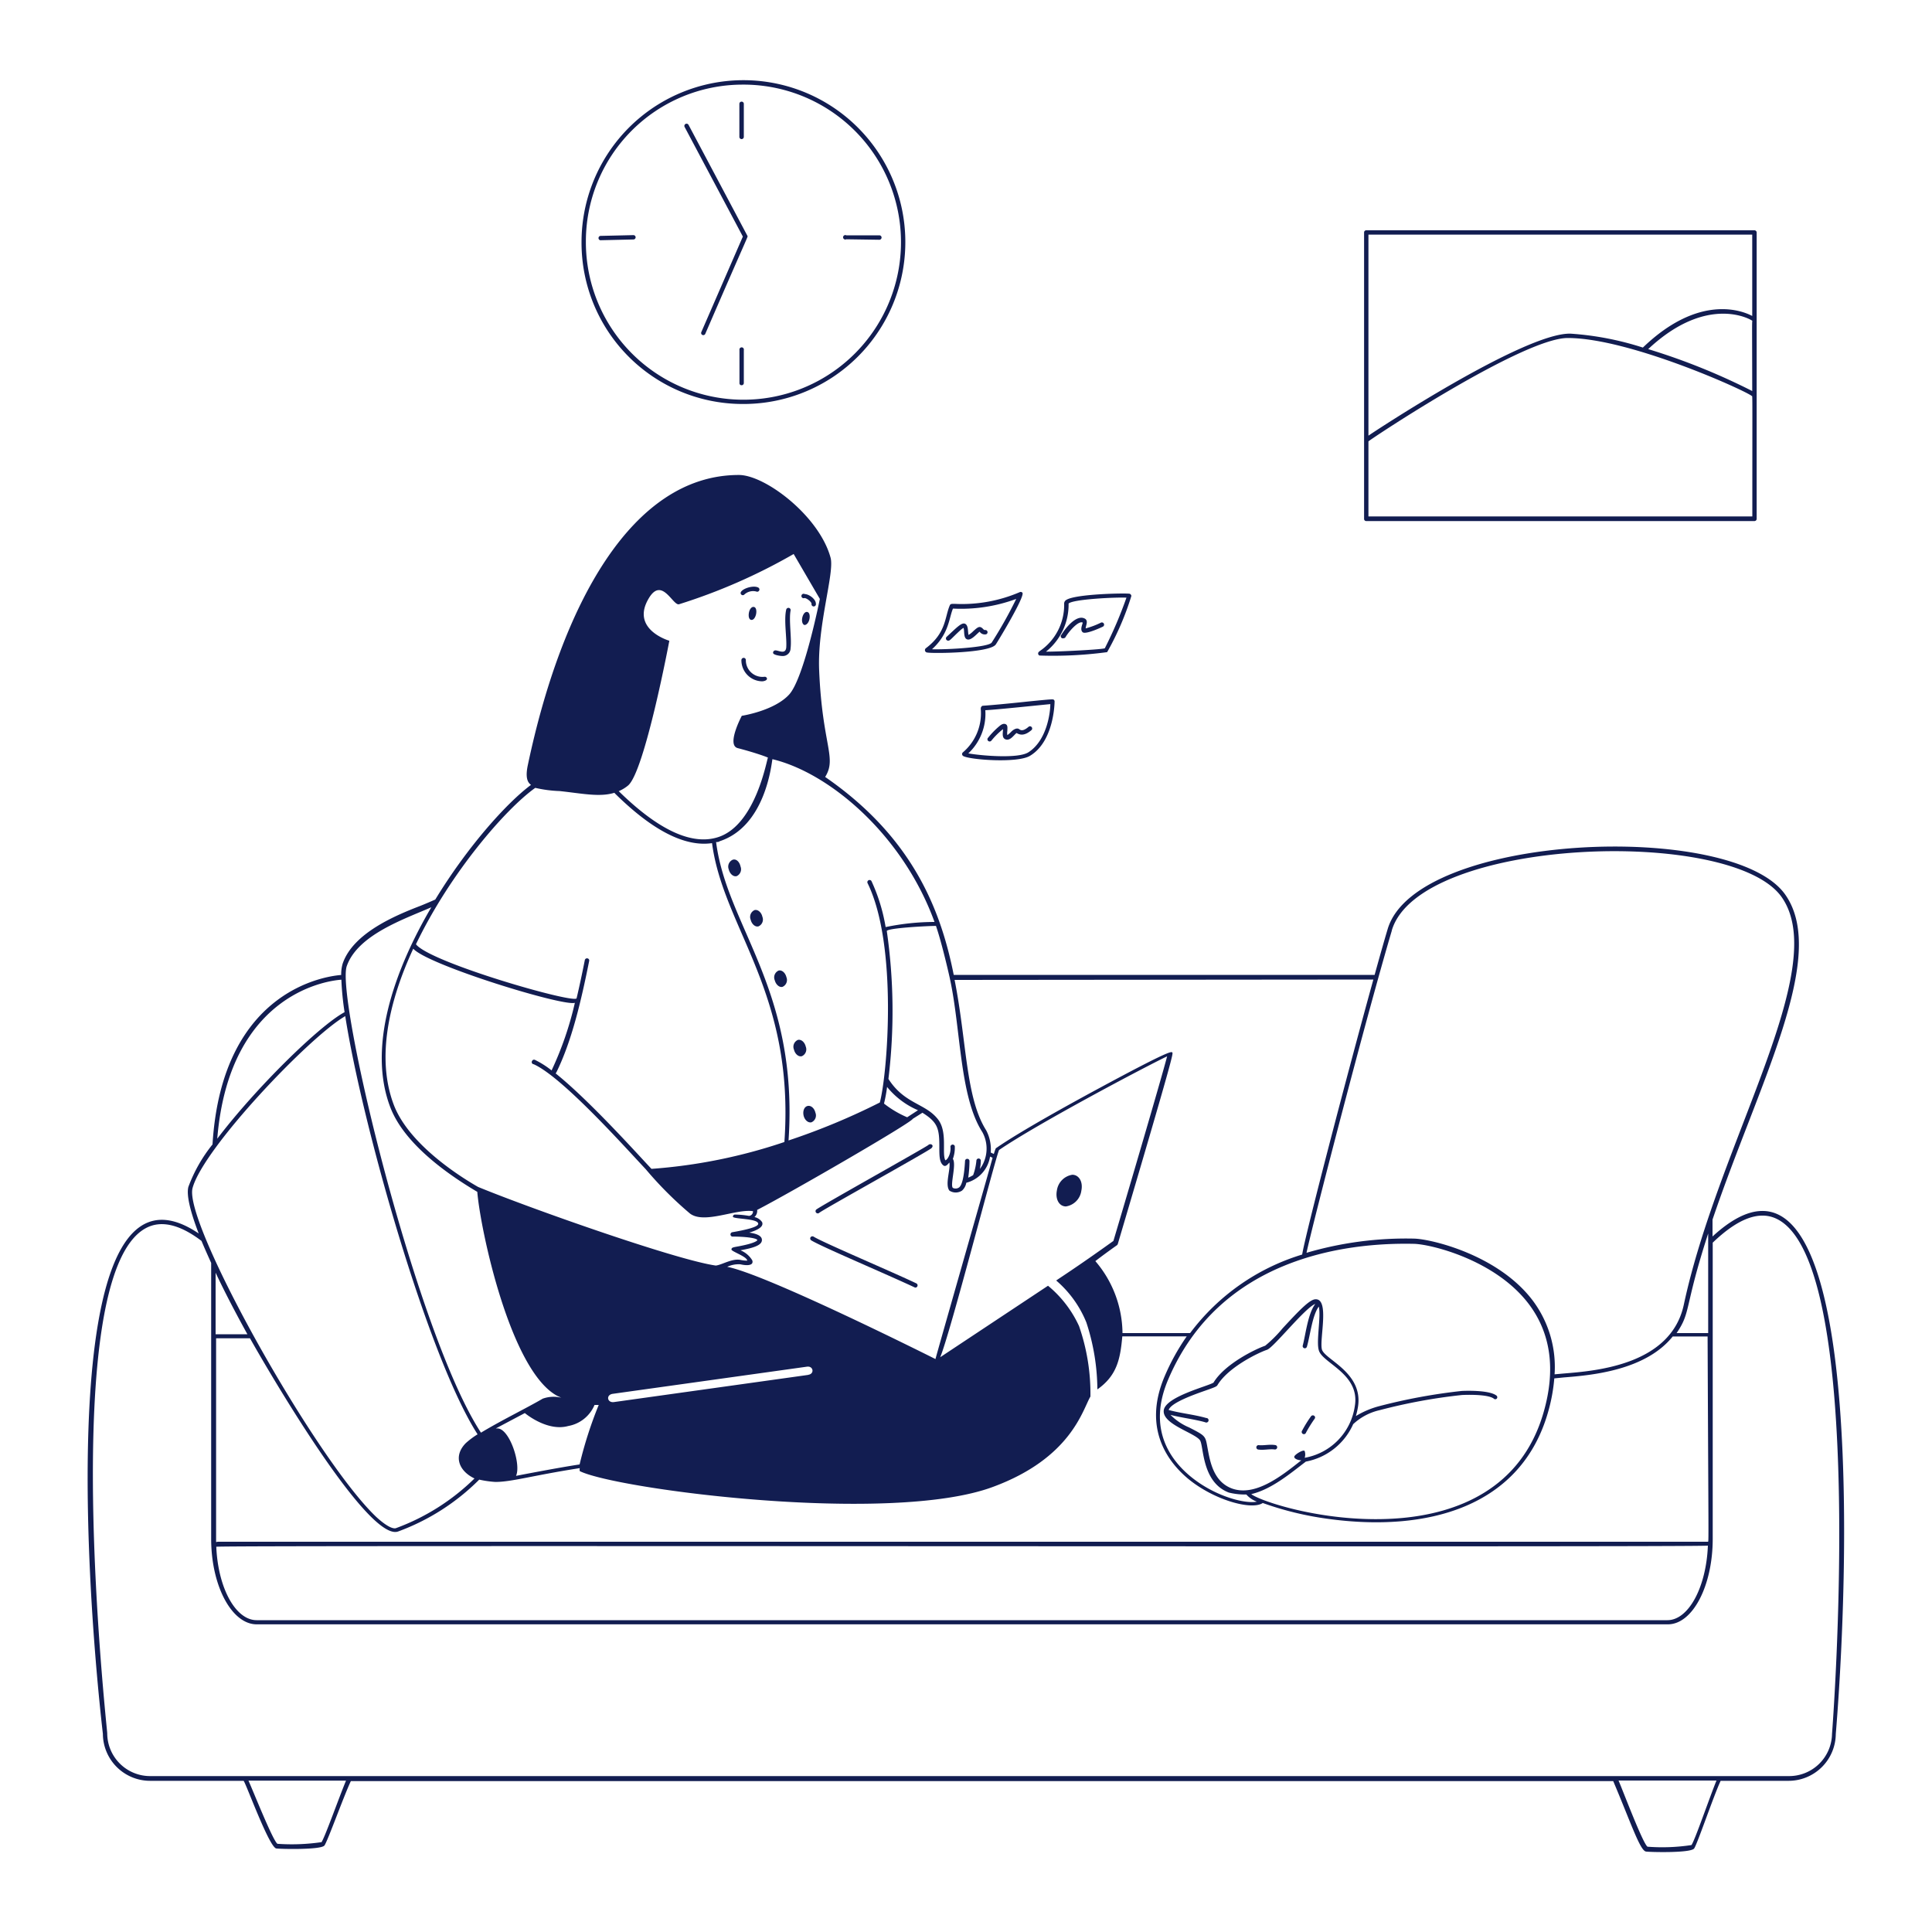
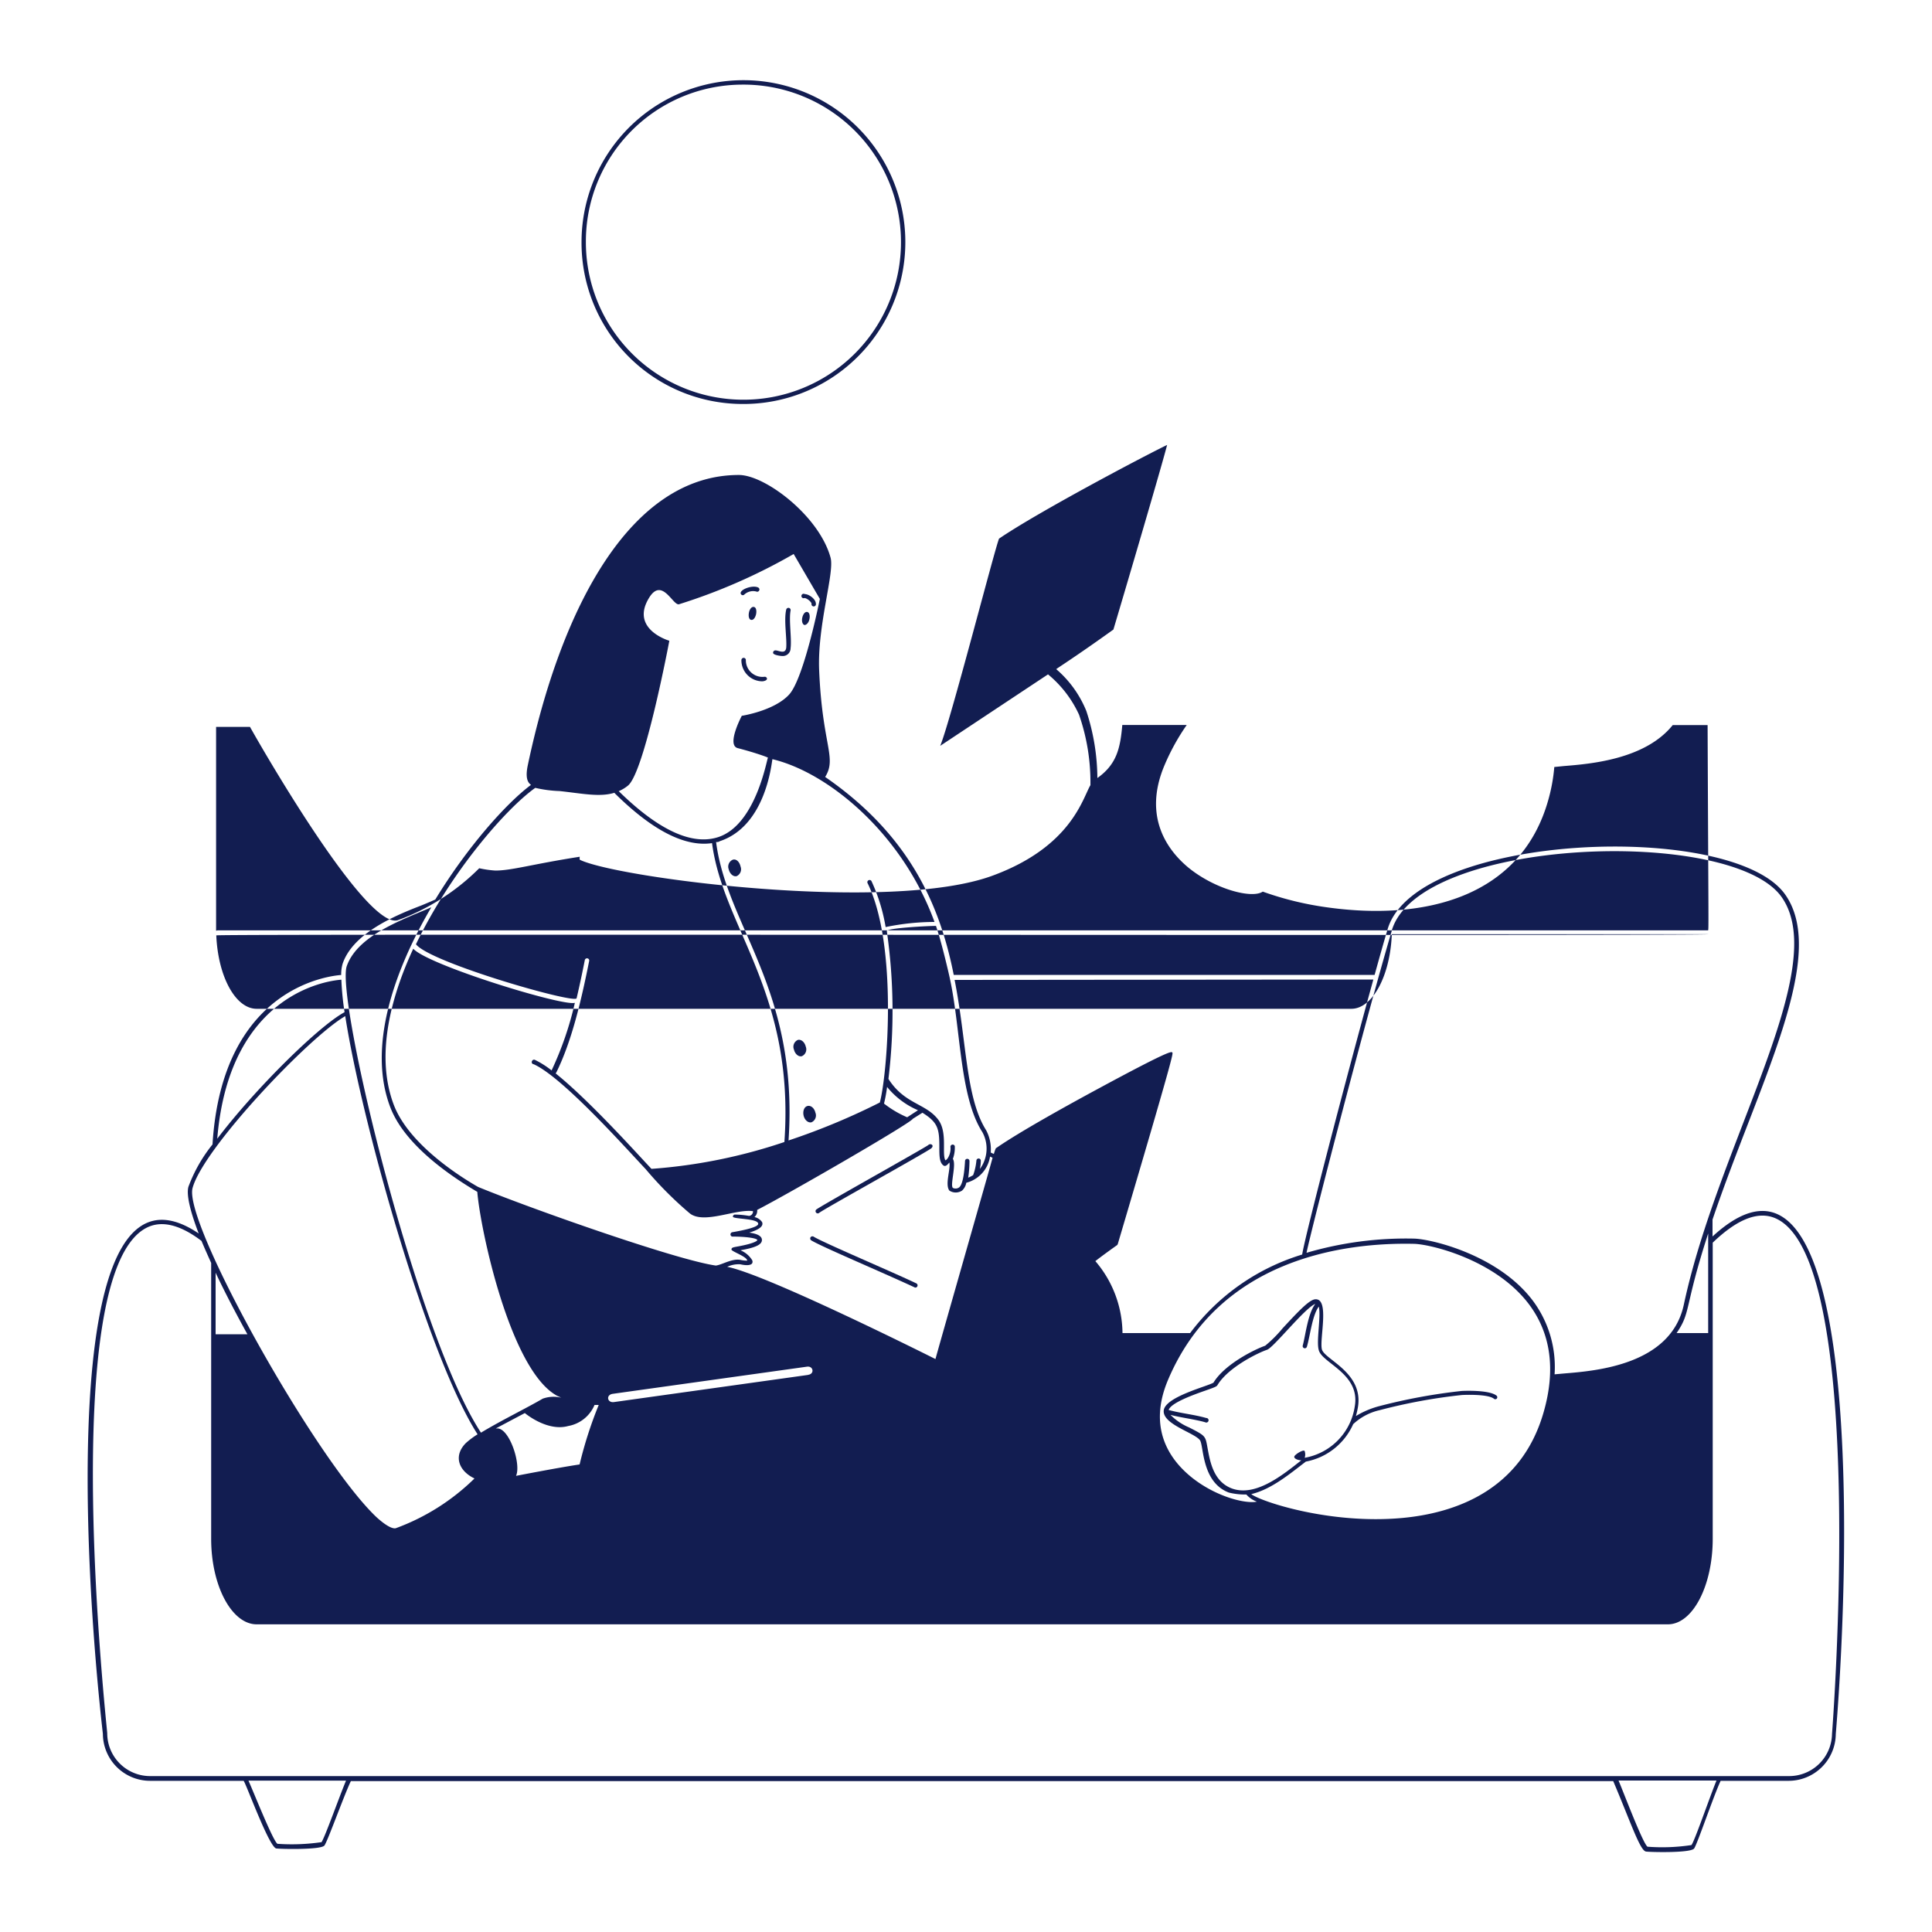
<svg xmlns="http://www.w3.org/2000/svg" viewBox="0 0 200 200" height="400" width="400">
  <g fill="#121d51">
    <path d="M110.34 124.89a1.9 1.9 0 0 0 1.6-1.63c.19-.9-.23-1.64-.93-1.65a1.91 1.91 0 0 0-1.6 1.62c-.18.91.23 1.65.93 1.66zM75.85 89a.78.78 0 0 0-.41 1c.11.46.47.78.81.7a.78.78 0 0 0 .41-1c-.11-.51-.47-.82-.81-.7zm2.27 5.21a.77.77 0 0 0-.41 1c.11.46.47.77.8.69a.77.77 0 0 0 .41-1c-.1-.46-.47-.77-.8-.69zm2.88 7.95a.77.77 0 0 0 .41-1c-.11-.46-.47-.77-.8-.69a.77.77 0 0 0-.41 1c.12.46.48.77.8.69zm2 7.18a.77.77 0 0 0 .41-1c-.11-.46-.47-.77-.81-.69a.77.77 0 0 0-.41 1c.11.46.47.77.81.69zm.19 6.15c.11.46.47.77.81.69a.77.77 0 0 0 .41-1c-.11-.47-.47-.77-.81-.69s-.52.51-.41 1zm-4.92-51.92c.07-.37 0-.7-.23-.74s-.44.22-.51.59 0 .71.23.75.43-.23.51-.6zm5.01 1.13c.21 0 .43-.23.51-.6s0-.71-.23-.75-.43.23-.51.6.03.7.23.75zm-6.23-3.15a1.34 1.34 0 0 1 1.23-.32.23.23 0 0 0 .21-.41c-.64-.32-2.14.3-1.76.72a.22.22 0 0 0 .32.01zm6.23.36c.23 0 .72.39.73.59a.23.23 0 1 0 .45 0c0-.49-.73-1-1.15-1a.23.23 0 1 0-.03.41zm-2.28 6a.8.8 0 0 0 .84-.8c.13-1-.19-2.91 0-3.9a.23.23 0 0 0-.17-.28.24.24 0 0 0-.28.17c-.26 1.1.08 2.94 0 3.95-.09.75-.84.24-1.15.28a.24.24 0 0 0-.21.26c.02.22.77.32.97.32zm-3.79.44a.23.23 0 0 0-.21-.25.24.24 0 0 0-.25.22 2.18 2.18 0 0 0 2.15 2.21c.1 0 .5-.06.5-.28a.23.23 0 0 0-.26-.19 1.72 1.72 0 0 1-1.93-1.71zm7.44 57.26a.23.23 0 0 0 .16-.06c.27-.27 11.28-6.37 11.61-6.69s-.11-.54-.32-.33-11.31 6.4-11.61 6.69a.23.23 0 0 0 .16.39zm5.28 5.53c5.14 2.26 4.73 2.15 4.84 2.15a.23.23 0 0 0 .1-.43c-2.33-1.12-9.71-4.25-10.64-4.84a.24.24 0 0 0-.32.06.23.23 0 0 0 .07.32c.58.37 3.19 1.52 5.95 2.74zM76.78 41.82A16.76 16.76 0 1 0 60.2 25.06a16.69 16.69 0 0 0 16.58 16.76zm0-33.06a16.31 16.31 0 1 1-16.13 16.3 16.23 16.23 0 0 1 16.13-16.3z" />
-     <path d="M77 14.17v-3.42a.23.23 0 0 0-.23-.23.23.23 0 0 0-.23.23v3.42a.23.23 0 0 0 .46 0zM65.8 24.56a.23.23 0 0 0-.24-.22l-3.42.08a.23.23 0 0 0 0 .45l3.42-.08a.23.23 0 0 0 .24-.23zm11.1-.07-4.3 9.89a.22.22 0 0 0 .41.18c4.65-10.75 4.42-10 4.36-10.15l-6.09-11.48a.23.23 0 0 0-.41.21zm10.71.28 3.42.05a.23.23 0 0 0 0-.46h-3.42a.23.23 0 1 0 0 .41zM76.55 36.23v3.42a.21.21 0 0 0 .22.23.23.23 0 0 0 .23-.22v-3.42a.23.23 0 1 0-.45-.01zm64.88 17.71h40.19a.23.23 0 0 0 .23-.23V24.07a.23.23 0 0 0-.23-.23h-40.19a.22.22 0 0 0-.22.23v29.64a.22.22 0 0 0 .22.23zm40-13.44a66.74 66.74 0 0 0-10.81-4.36c6.19-5.8 10.74-3 10.78-2.93-.04.27-.02.66-.01 7.29zm-39.77-16.21h39.73v8.42c-.95-.51-5.45-2.38-11.32 3.27a31.21 31.21 0 0 0-7.48-1.44c-4.8-.14-20.69 10.37-20.93 10.56zm0 21.4c.29-.28 16-10.7 20.63-10.7 6.4 0 18.43 5.46 19.05 6 .09.1.06-1.19.06 12.47h-39.74zM96 67.55c.55.11 6.43.06 7.08-.83.15-.21 3.06-5 2.76-5.36a.23.23 0 0 0-.28-.06 15.16 15.16 0 0 1-6.75 1.21c-.32 0-.41 0-.48.14-.54 1.22-.36 2.86-2.48 4.45a.25.25 0 0 0 .15.45zM98.65 63a16.48 16.48 0 0 0 6.55-1 45 45 0 0 1-2.54 4.52c-.36.5-4.7.74-6.18.69 1.76-1.6 1.75-3.21 2.17-4.21zm8.96 4.86a41.88 41.88 0 0 0 7-.35 29.2 29.2 0 0 0 2.51-5.82.29.29 0 0 0-.16-.22c-.23-.09-5.59 0-6.57.63a.44.44 0 0 0-.23.37 5.76 5.76 0 0 1-2.47 4.89c-.15.11-.24.18-.22.32a.22.22 0 0 0 .14.18zm3-5.37c.39-.46 4.93-.68 6-.62a42.82 42.82 0 0 1-2.24 5.24c-.34.13-4.55.35-6.09.35a6.23 6.23 0 0 0 2.34-4.97zm-8.98 10.63c-.11.09-.11.21-.09.42a5.3 5.3 0 0 1-1.88 4.36.23.23 0 0 0 0 .32c.31.4 5.7.85 7 0 2.49-1.53 2.51-5.56 2.51-5.6a.21.21 0 0 0-.07-.17c-.09-.08-.09-.09-2.68.17-5.17.55-4.69.38-4.79.5zm7.1-.23c0 .86-.35 3.78-2.29 5-1.12.68-5 .32-6.2.1a5.61 5.61 0 0 0 1.76-4.47c1-.04 5.55-.52 6.73-.63z" />
-     <path d="M98.18 66.32c.18 0 .34-.26 1.29-1.13.17-.14.26-.18.27-.2.11.23 0 .88.25 1.12.42.38 1.09-.47 1.42-.72a.64.64 0 0 0 .68.27.23.23 0 0 0-.12-.44c-.06 0-.1 0-.21-.12-.35-.37-.56-.16-1 .23a2.43 2.43 0 0 1-.5.4c-.08-.34 0-1-.36-1.16S99 65 98 65.92a.23.23 0 0 0 .18.4zm11.92-.25a.23.23 0 0 0 .2-.11c.33-.57 1.34-1.74 1.78-1.51 0 .15-.32.73 0 1s2.1-.58 2.11-.59a.23.23 0 0 0-.25-.39 8.63 8.63 0 0 1-1.55.58c0-.28.3-.77-.07-1-.92-.53-2.15 1.16-2.43 1.64a.22.22 0 0 0 .21.38zm-7.48 10.61a7.63 7.63 0 0 1 1.21-1.2c0 .36-.16.94.3 1.07s.8-.43 1.1-.67c.24.13.73.42 1.57-.32a.23.23 0 0 0-.3-.34c-.6.52-.84.38-1 .26s-.45-.08-.79.24a3.06 3.06 0 0 1-.43.38 1.28 1.28 0 0 1 0-.44c0-.28.06-.56-.15-.68s-.45 0-.65.17a8.37 8.37 0 0 0-1.24 1.28.23.23 0 0 0 .38.25zm32.58 71.62a13.74 13.74 0 0 1 .89-1.43.21.21 0 0 0-.05-.31.23.23 0 0 0-.32.05 12.26 12.26 0 0 0-.92 1.48.23.23 0 1 0 .4.21zm-4.98 1.75c.6.1 1.2-.08 1.75 0a.23.23 0 0 0 .08-.45c-.62-.11-1.23.06-1.75 0a.23.23 0 0 0-.08.45z" />
-     <path d="M177.28 128v-1.75c4.77-14.1 12-27.2 7.55-33.61-5.37-7.77-38.23-6.42-41.18 3.54-.37 1.23-.83 2.86-1.35 4.74H98.73c-1.37-6.88-4.34-14.3-13.31-20.49 1.24-2-.29-3.23-.62-11-.21-4.7 1.61-10.13 1.18-11.7-1.17-4.31-6.77-8.57-9.5-8.56-11.12 0-18.37 13.54-21.85 30.08-.23 1.12-.08 1.71.34 2-2.5 1.85-6.57 6.38-9.91 11.87 0 0-.93.41-1.51.64-2.6 1-7 2.82-8.08 6a4 4 0 0 0-.15 1.17C34.4 101 23 102 22 118.47a15.67 15.67 0 0 0-2.5 4.4c-.22.85.21 2.58 1.07 4.82-14.57-9.86-11.91 34.41-9.92 51.8a4.89 4.89 0 0 0 4.92 4.86h9.65c.26.31 2.62 6.82 3.37 7 .3.06 4.66.17 5-.31s2-5.12 2.73-6.66H167c1.82 4.29 2.76 7.16 3.38 7.29.3.06 4.66.18 5-.32s2-5.41 2.74-7h7a4.89 4.89 0 0 0 4.92-4.84c1.69-20.68 2.4-65.45-12.76-51.51zm-33.2-31.69c2.86-9.61 35.27-10.8 40.38-3.41s-6.55 25.32-10.15 42.15c-1.33 6.24-9.07 6.86-12.38 7.13l-1 .09a11.47 11.47 0 0 0-2.21-7.57c-3.6-4.84-10.68-6.46-12.36-6.48a36.63 36.63 0 0 0-11.11 1.47c.56-2.69 6.11-24.17 8.83-33.35zm32.72 63.29H22.53c-.06 0-.16.07-.16 0v-21.06h3.51c1.65 2.95 12.18 21.11 15.33 20a23.12 23.12 0 0 0 8.4-5.37 10.54 10.54 0 0 0 1.67.24c1.7 0 3.84-.67 8.74-1.43a.67.67 0 0 0 0 .31c3.81 1.89 32.14 5.57 42.75 1.64 8.14-3 9.3-8 10.11-9.36a21.25 21.25 0 0 0-1.18-7.3 11.75 11.75 0 0 0-3.21-4.17l-11.16 7.4c1.06-2.55 5.64-20.38 6.09-21.45 4-2.74 15.18-8.64 17.4-9.7-.61 2.35-4.11 14.24-5.56 19.11-3.9 2.8-5.82 4-5.92 4.1a11.3 11.3 0 0 1 3.12 4.34 22.61 22.61 0 0 1 1.14 6.93c2-1.42 2.37-3.08 2.58-5.49h6.67a22.78 22.78 0 0 0-2.28 4.12c-2.37 5.54.49 9 2.41 10.61 2.73 2.25 6.61 3.29 7.74 2.52a33 33 0 0 0 6.75 1.64c10.25 1.41 20-1.18 22.8-11.1a17.91 17.91 0 0 0 .63-3.44l1-.1c2.73-.22 8.4-.68 11.26-4.24h3.61c.09 21.7.13 21.25.03 21.25zm0 .4c-.17 4.31-2 7.72-4.19 7.72H26.57c-2.19 0-4-3.34-4.18-7.6-.01-.18 154.37.07 154.46-.12zM22.32 138.12v-6.37c.94 2 2.07 4.16 3.29 6.37zm32.93-27.95c3 1.34 9.6 8.75 11.6 10.87a38.4 38.4 0 0 0 4.57 4.58c1.48 1.13 4.74-.5 6.53-.24a.46.46 0 0 1-.41.49 8.91 8.91 0 0 0-1.47-.14.22.22 0 0 0-.2.2c-.1.29 2.62.17 2.62.76 0 .33-1.34.64-2.69.87a.23.23 0 0 0 0 .45c1.41 0 2.57.16 2.6.37 0 0-.07.3-2.06.66-.49.09-.61.11-.62.31s1.62.73 1.63 1.15a3 3 0 0 1-.67-.07c-.88-.19-1.94.51-2.58.58-4.16-.59-19.43-6-24.61-8.14-1.65-.94-7.1-4.3-8.71-8.46-1.85-4.83-.54-10.72 2-16.2 1.55 1.71 15.55 6 16.73 5.6a34.41 34.41 0 0 1-2.41 7 9.29 9.29 0 0 0-1.72-1.09.22.22 0 0 0-.3.11.22.22 0 0 0 .17.34zm23.13 15.08c3.29-1.69 15.94-9 16.11-9.43l1-.63c1.59 1 1.76 1.62 1.75 3.62 0 .8 0 1.5.4 1.82.24.2.46-.08.64-.29.14.7-.48 2.28 0 2.91a1.19 1.19 0 0 0 1.31 0 1.43 1.43 0 0 0 .44-.81 3.34 3.34 0 0 0 2.46-2.71l.26.12c0 .1-5.91 20.74-5.91 20.84-1.89-.95-17.64-8.79-21.56-9.55a2.8 2.8 0 0 1 1.36-.26c.44.1 1 .16 1.21-.08a.35.35 0 0 0 0-.37 2.55 2.55 0 0 0-1.2-1c1.24-.23 2.3-.5 2.22-1.13-.05-.41-.63-.61-1.31-.7.59-.18 1.57-.53 1.33-1.09a1.27 1.27 0 0 0-.79-.52.85.85 0 0 0 .28-.74zm13.13-11a14.91 14.91 0 0 0 .32-1.73 8.32 8.32 0 0 0 3.2 2.41l-1.12.73a10.62 10.62 0 0 1-2.4-1.42zm-7.85 28.08-20.09 2.81c-.71.11-.87-.74-.15-.85l20.1-2.81c.68-.11.83.75.14.84zm-22.11 3.11h.43A42.24 42.24 0 0 0 60 151.6c-2.11.31-6.48 1.16-6.58 1.18.55-1.2-.68-4.91-1.93-4.91h-.16l3-1.59c.3.25 2.45 1.91 4.49 1.34a3.64 3.64 0 0 0 2.73-2.19zm63.35 1.36c-1.32-.38-2.61-.48-3.92-.84.22-.74 2.61-1.59 3.78-2 1-.35 1.19-.43 1.27-.57 1.09-1.83 4.18-3.34 5.13-3.66.69-.23 3.93-4.35 5-4.75-.77 1-1 3.17-1.3 4.31a.22.22 0 1 0 .43.12c.34-1.15.55-3.24 1.23-4.15.25 1-.28 3.58 0 4.51.34 1.34 4.3 2.44 3.73 5.79a6.35 6.35 0 0 1-5.19 5.35 1.09 1.09 0 0 0 0-.69c-.09-.23-1.08.37-1.08.59s.44.36.73.36c-2 1.59-4.78 3.81-7.2 2.91-1.88-.71-2.24-2.75-2.49-4.1s-.15-1.3-1.92-2.21a6 6 0 0 1-1.93-1.3c.56.14 1.13.25 1.68.35 1.91.35 1.94.44 2 .44a.23.23 0 0 0 .05-.47zm10.3 4.5a6.72 6.72 0 0 0 4.88-3.87 5.9 5.9 0 0 1 2.74-1.45 57.25 57.25 0 0 1 8.53-1.57s2.58-.14 3.28.37a.22.22 0 0 0 .32 0 .22.22 0 0 0-.05-.32c-.83-.62-3.57-.47-3.57-.47a58.88 58.88 0 0 0-8.65 1.6 9.08 9.08 0 0 0-2.32 1 8.09 8.09 0 0 0 .21-.91c.61-3.6-3.47-4.94-3.73-6s.81-5.22-.65-5.18c-.61 0-1.74 1.2-3.41 3a13.2 13.2 0 0 1-1.81 1.81c-1 .34-4.18 1.88-5.35 3.82-.57.37-5 1.46-5.15 2.88s3.16 2.3 3.74 3.07c.42.55.15 4.35 3 5.43a7 7 0 0 0 1.81.2 2.69 2.69 0 0 0 1.09.74c-1.18.25-4.34-.52-6.88-2.62-2.22-1.84-4.43-5.08-2.28-10.07 5.33-12.46 18.18-14.15 25.36-14 1.63 0 8.5 1.6 12 6.3 2.23 3 2.74 6.73 1.5 11.08-2.32 8.19-9.25 10.5-14.65 11-7.54.69-14.7-1.73-15.63-2.47 2.09-.49 4.03-2.13 5.67-3.38zm38.36-13.3c1.52-2.21.76-2.58 3.27-10.31V138zm-31.39-36.6c-2.77 10-7.07 26.52-7.37 28.47a22.74 22.74 0 0 0-11.6 8.13h-7a11.59 11.59 0 0 0-2.81-7.45c.76-.6 2.21-1.63 2.23-1.64a.27.27 0 0 0 .09-.12c5.8-19.61 5.73-19.71 5.65-19.83s-.21-.29-7.65 3.73c-2.89 1.56-8.1 4.43-10.56 6.14-.06 0-.11.11-.27.63l-.32-.15a4.21 4.21 0 0 0-.47-2.3c-2.14-3.39-2-9.16-3.27-15.57zM96.9 95.88c.62 1.78 1.42 5.35 1.42 5.37 1.15 5.22 1 12.26 3.37 15.94a3.55 3.55 0 0 1 .11 3.21 2.74 2.74 0 0 1-.37.61 3.49 3.49 0 0 0 .1-.9.23.23 0 0 0-.45 0 6 6 0 0 1-.34 1.54 3.08 3.08 0 0 1-.51.26 12.13 12.13 0 0 0 .13-1.72.23.23 0 0 0-.46 0c-.1 1.77-.34 2.5-.6 2.72a.62.62 0 0 1-.66.06c-.31-.28.39-2.43 0-3a3.36 3.36 0 0 0 .2-1.32.23.23 0 0 0-.45.06c.08.71-.32 1.38-.53 1.4-.38-.7.25-2.9-.74-4.21-1.29-1.7-3.47-1.58-5.15-4.21a58.18 58.18 0 0 0-.17-15.32c.18-.31 4.26-.52 5.11-.52zm-.16-.44a25.11 25.11 0 0 0-5.06.53 18.58 18.58 0 0 0-1.47-4.77.23.23 0 0 0-.41.2c3.17 6.42 2.06 19.83 1.28 22.73a69.87 69.87 0 0 1-9.45 3.93c1.05-15.65-6.38-22.11-7.5-30.89.12 0 .26 0 .38-.09 4.72-1.56 5.34-7.91 5.45-8.49C85.85 80 93.45 86.4 96.74 95.44zM65 81.33c1.73-1.39 4.29-15 4.29-15s-4.1-1.18-2.1-4.44c1.35-2.21 2.48.86 3.11.66a59.23 59.23 0 0 0 11.86-5.2L84.87 62s-1.63 8.21-3.18 9.9-4.9 2.2-4.9 2.2-1.6 3-.44 3.34c2 .52 3.25 1 3.15 1s-1.2 6.91-5.13 8.21c-2.72.9-6.19-.7-10.32-4.75a3.83 3.83 0 0 0 .95-.57zm-9.58.23a12.89 12.89 0 0 0 2.51.33c2.34.25 4.14.65 5.67.18 0 0 .07.08.11.12 2.59 2.54 6.41 5.62 10 5.09 1.16 8.84 8.59 15.42 7.49 30.94A55.3 55.3 0 0 1 67.44 121c-1.23-1.29-6.33-7-9.93-9.89l.06-.05c1.62-3.26 2.6-7.49 3.42-11.58a.22.22 0 0 0-.18-.27.23.23 0 0 0-.27.18c-.26 1.31-.54 2.64-.85 3.95-.16.61-15.17-3.69-16.63-5.59 3.55-7.4 9.28-14.01 12.35-16.19zM35.9 100c1.15-3.25 6-4.87 8.75-6.08-3.9 6.64-6.62 14.52-4.24 20.72 1.4 3.65 5.65 6.76 9 8.74.29 3.74 3.38 18.47 8.26 21.11l.43.2a3.33 3.33 0 0 0-1.92.1c-1.62.95-4.33 2.27-6.39 3.52-6.68-10.2-15.07-45.05-13.89-48.31zm-.56 1.47a29.76 29.76 0 0 0 .33 3.31c-2.64 1.41-9.25 7.92-13.18 13.1 1.27-15.42 11.96-16.41 12.85-16.46zM19.93 123c1.09-4.12 12.13-15.7 15.81-17.81 1.74 11.17 8.57 35.34 13.7 43.29a8.25 8.25 0 0 0-1.23.92c-1.31 1.34-.71 2.88.91 3.65a22.82 22.82 0 0 1-8.12 5.14c-.21.08-.77 0-2-1.11-6.27-5.89-20-30.41-19.07-34.08zm13.34 67.7a21.29 21.29 0 0 1-4.55.17c-.48-.33-2.54-5.54-3-6.54h10.1c-.7 1.67-2.2 5.91-2.55 6.39zm141.83.3a20.06 20.06 0 0 1-4.55.17c-.49-.34-2.55-5.82-3-6.85h10.14c-.69 1.68-2.24 6.2-2.59 6.68zm14.55-11.54a4.44 4.44 0 0 1-4.47 4.4H15.57a4.44 4.44 0 0 1-4.47-4.43c0-.47-5.22-47.06 3.92-52.25 1.57-.9 3.54-.47 5.84 1.28.3.72.64 1.48 1 2.28v28.56c0 4.88 2.14 8.85 4.71 8.85h146.09c2.57 0 4.64-4 4.64-8.85v-30.66c2.59-2.49 4.79-3.33 6.59-2.48 9.52 4.48 5.8 52.84 5.76 53.33z" />
+     <path d="M177.28 128v-1.75c4.77-14.1 12-27.2 7.55-33.61-5.37-7.77-38.23-6.42-41.18 3.54-.37 1.23-.83 2.86-1.35 4.74H98.73c-1.37-6.88-4.34-14.3-13.31-20.49 1.24-2-.29-3.23-.62-11-.21-4.7 1.61-10.13 1.18-11.7-1.17-4.31-6.77-8.57-9.5-8.56-11.12 0-18.37 13.54-21.85 30.08-.23 1.12-.08 1.71.34 2-2.5 1.85-6.57 6.38-9.91 11.87 0 0-.93.41-1.51.64-2.6 1-7 2.82-8.08 6a4 4 0 0 0-.15 1.17C34.4 101 23 102 22 118.47a15.67 15.67 0 0 0-2.5 4.4c-.22.85.21 2.58 1.07 4.82-14.57-9.86-11.91 34.41-9.92 51.8a4.89 4.89 0 0 0 4.92 4.86h9.65c.26.31 2.62 6.82 3.37 7 .3.06 4.66.17 5-.31s2-5.12 2.73-6.66H167c1.82 4.29 2.76 7.16 3.38 7.29.3.06 4.66.18 5-.32s2-5.41 2.74-7h7a4.89 4.89 0 0 0 4.92-4.84c1.69-20.68 2.4-65.45-12.76-51.51zm-33.2-31.69c2.86-9.61 35.27-10.8 40.38-3.41s-6.55 25.32-10.15 42.15c-1.33 6.24-9.07 6.86-12.38 7.13l-1 .09a11.47 11.47 0 0 0-2.21-7.57c-3.6-4.84-10.68-6.46-12.36-6.48a36.63 36.63 0 0 0-11.11 1.47c.56-2.69 6.11-24.17 8.83-33.35zH22.53c-.06 0-.16.07-.16 0v-21.06h3.51c1.65 2.95 12.18 21.11 15.33 20a23.12 23.12 0 0 0 8.4-5.37 10.54 10.54 0 0 0 1.67.24c1.7 0 3.84-.67 8.74-1.43a.67.67 0 0 0 0 .31c3.81 1.89 32.14 5.57 42.75 1.64 8.14-3 9.3-8 10.11-9.36a21.25 21.25 0 0 0-1.18-7.3 11.75 11.75 0 0 0-3.21-4.17l-11.16 7.4c1.06-2.55 5.64-20.38 6.09-21.45 4-2.74 15.18-8.64 17.4-9.7-.61 2.35-4.11 14.24-5.56 19.11-3.9 2.8-5.82 4-5.92 4.1a11.3 11.3 0 0 1 3.12 4.34 22.61 22.61 0 0 1 1.14 6.93c2-1.42 2.37-3.08 2.58-5.49h6.67a22.78 22.78 0 0 0-2.28 4.12c-2.37 5.54.49 9 2.41 10.61 2.73 2.25 6.61 3.29 7.74 2.52a33 33 0 0 0 6.75 1.64c10.25 1.41 20-1.18 22.8-11.1a17.91 17.91 0 0 0 .63-3.44l1-.1c2.73-.22 8.4-.68 11.26-4.24h3.61c.09 21.7.13 21.25.03 21.25zm0 .4c-.17 4.31-2 7.72-4.19 7.72H26.57c-2.19 0-4-3.34-4.18-7.6-.01-.18 154.37.07 154.46-.12zM22.32 138.12v-6.37c.94 2 2.07 4.16 3.29 6.37zm32.93-27.95c3 1.34 9.6 8.75 11.6 10.87a38.4 38.4 0 0 0 4.57 4.58c1.48 1.13 4.74-.5 6.53-.24a.46.46 0 0 1-.41.49 8.91 8.91 0 0 0-1.47-.14.22.22 0 0 0-.2.2c-.1.29 2.62.17 2.62.76 0 .33-1.34.64-2.69.87a.23.23 0 0 0 0 .45c1.41 0 2.57.16 2.6.37 0 0-.07.3-2.06.66-.49.09-.61.11-.62.31s1.62.73 1.63 1.15a3 3 0 0 1-.67-.07c-.88-.19-1.94.51-2.58.58-4.16-.59-19.43-6-24.61-8.14-1.65-.94-7.1-4.3-8.71-8.46-1.85-4.83-.54-10.72 2-16.2 1.55 1.71 15.55 6 16.73 5.6a34.41 34.41 0 0 1-2.41 7 9.29 9.29 0 0 0-1.72-1.09.22.22 0 0 0-.3.11.22.22 0 0 0 .17.34zm23.13 15.08c3.29-1.69 15.94-9 16.11-9.43l1-.63c1.59 1 1.76 1.62 1.75 3.62 0 .8 0 1.5.4 1.82.24.2.46-.08.64-.29.14.7-.48 2.28 0 2.91a1.19 1.19 0 0 0 1.31 0 1.43 1.43 0 0 0 .44-.81 3.34 3.34 0 0 0 2.46-2.71l.26.12c0 .1-5.91 20.74-5.91 20.84-1.89-.95-17.64-8.79-21.56-9.55a2.8 2.8 0 0 1 1.36-.26c.44.1 1 .16 1.21-.08a.35.35 0 0 0 0-.37 2.55 2.55 0 0 0-1.2-1c1.24-.23 2.3-.5 2.22-1.13-.05-.41-.63-.61-1.31-.7.59-.18 1.57-.53 1.33-1.09a1.27 1.27 0 0 0-.79-.52.85.85 0 0 0 .28-.74zm13.13-11a14.91 14.91 0 0 0 .32-1.73 8.32 8.32 0 0 0 3.2 2.41l-1.12.73a10.62 10.62 0 0 1-2.4-1.42zm-7.85 28.08-20.09 2.81c-.71.11-.87-.74-.15-.85l20.1-2.81c.68-.11.83.75.14.84zm-22.11 3.11h.43A42.24 42.24 0 0 0 60 151.6c-2.11.31-6.48 1.16-6.58 1.18.55-1.2-.68-4.91-1.93-4.91h-.16l3-1.59c.3.25 2.45 1.91 4.49 1.34a3.64 3.64 0 0 0 2.73-2.19zm63.35 1.36c-1.32-.38-2.61-.48-3.92-.84.22-.74 2.61-1.59 3.78-2 1-.35 1.19-.43 1.27-.57 1.09-1.83 4.18-3.34 5.13-3.66.69-.23 3.93-4.35 5-4.75-.77 1-1 3.17-1.3 4.31a.22.22 0 1 0 .43.12c.34-1.15.55-3.24 1.23-4.15.25 1-.28 3.58 0 4.51.34 1.34 4.3 2.44 3.73 5.79a6.35 6.35 0 0 1-5.19 5.35 1.09 1.09 0 0 0 0-.69c-.09-.23-1.08.37-1.08.59s.44.36.73.36c-2 1.59-4.78 3.81-7.2 2.91-1.88-.71-2.24-2.75-2.49-4.1s-.15-1.3-1.92-2.21a6 6 0 0 1-1.93-1.3c.56.14 1.13.25 1.68.35 1.91.35 1.94.44 2 .44a.23.23 0 0 0 .05-.47zm10.3 4.5a6.72 6.72 0 0 0 4.88-3.87 5.9 5.9 0 0 1 2.74-1.45 57.25 57.25 0 0 1 8.53-1.57s2.58-.14 3.28.37a.22.22 0 0 0 .32 0 .22.22 0 0 0-.05-.32c-.83-.62-3.57-.47-3.57-.47a58.88 58.88 0 0 0-8.65 1.6 9.08 9.08 0 0 0-2.32 1 8.09 8.09 0 0 0 .21-.91c.61-3.6-3.47-4.94-3.73-6s.81-5.22-.65-5.18c-.61 0-1.74 1.2-3.41 3a13.2 13.2 0 0 1-1.81 1.81c-1 .34-4.18 1.88-5.35 3.82-.57.37-5 1.46-5.15 2.88s3.16 2.3 3.74 3.07c.42.55.15 4.35 3 5.43a7 7 0 0 0 1.81.2 2.69 2.69 0 0 0 1.09.74c-1.18.25-4.34-.52-6.88-2.62-2.22-1.84-4.43-5.08-2.28-10.07 5.33-12.46 18.18-14.15 25.36-14 1.63 0 8.5 1.6 12 6.3 2.23 3 2.74 6.73 1.5 11.08-2.32 8.19-9.25 10.5-14.65 11-7.54.69-14.7-1.73-15.63-2.47 2.09-.49 4.03-2.13 5.67-3.38zm38.36-13.3c1.52-2.21.76-2.58 3.27-10.31V138zm-31.39-36.6c-2.77 10-7.07 26.52-7.37 28.47a22.74 22.74 0 0 0-11.6 8.13h-7a11.59 11.59 0 0 0-2.81-7.45c.76-.6 2.21-1.63 2.23-1.64a.27.27 0 0 0 .09-.12c5.8-19.61 5.73-19.71 5.65-19.83s-.21-.29-7.65 3.73c-2.89 1.56-8.1 4.43-10.56 6.14-.06 0-.11.11-.27.63l-.32-.15a4.21 4.21 0 0 0-.47-2.3c-2.14-3.39-2-9.16-3.27-15.57zM96.9 95.88c.62 1.78 1.42 5.35 1.42 5.37 1.15 5.22 1 12.26 3.37 15.94a3.55 3.55 0 0 1 .11 3.21 2.74 2.74 0 0 1-.37.61 3.49 3.49 0 0 0 .1-.9.23.23 0 0 0-.45 0 6 6 0 0 1-.34 1.54 3.08 3.08 0 0 1-.51.26 12.13 12.13 0 0 0 .13-1.72.23.23 0 0 0-.46 0c-.1 1.77-.34 2.5-.6 2.72a.62.62 0 0 1-.66.06c-.31-.28.39-2.43 0-3a3.36 3.36 0 0 0 .2-1.32.23.23 0 0 0-.45.06c.08.71-.32 1.38-.53 1.4-.38-.7.25-2.9-.74-4.21-1.29-1.7-3.47-1.58-5.15-4.21a58.18 58.18 0 0 0-.17-15.32c.18-.31 4.26-.52 5.11-.52zm-.16-.44a25.11 25.11 0 0 0-5.06.53 18.58 18.58 0 0 0-1.47-4.77.23.23 0 0 0-.41.2c3.17 6.42 2.06 19.83 1.28 22.73a69.87 69.87 0 0 1-9.45 3.93c1.05-15.65-6.38-22.11-7.5-30.89.12 0 .26 0 .38-.09 4.72-1.56 5.34-7.91 5.45-8.49C85.85 80 93.45 86.4 96.74 95.44zM65 81.33c1.73-1.39 4.29-15 4.29-15s-4.1-1.18-2.1-4.44c1.35-2.21 2.48.86 3.11.66a59.23 59.23 0 0 0 11.86-5.2L84.87 62s-1.63 8.21-3.18 9.9-4.9 2.2-4.9 2.2-1.6 3-.44 3.34c2 .52 3.25 1 3.15 1s-1.2 6.91-5.13 8.21c-2.72.9-6.19-.7-10.32-4.75a3.83 3.83 0 0 0 .95-.57zm-9.58.23a12.89 12.89 0 0 0 2.51.33c2.34.25 4.14.65 5.67.18 0 0 .07.08.11.12 2.59 2.54 6.41 5.62 10 5.09 1.16 8.84 8.59 15.42 7.49 30.94A55.3 55.3 0 0 1 67.44 121c-1.23-1.29-6.33-7-9.93-9.89l.06-.05c1.62-3.26 2.6-7.49 3.42-11.58a.22.22 0 0 0-.18-.27.23.23 0 0 0-.27.18c-.26 1.31-.54 2.64-.85 3.95-.16.61-15.17-3.69-16.63-5.59 3.55-7.4 9.28-14.01 12.35-16.19zM35.9 100c1.15-3.25 6-4.87 8.75-6.08-3.9 6.64-6.62 14.52-4.24 20.72 1.4 3.65 5.65 6.76 9 8.74.29 3.74 3.38 18.47 8.26 21.11l.43.2a3.33 3.33 0 0 0-1.92.1c-1.62.95-4.33 2.27-6.39 3.52-6.68-10.2-15.07-45.05-13.89-48.31zm-.56 1.47a29.76 29.76 0 0 0 .33 3.31c-2.64 1.41-9.25 7.92-13.18 13.1 1.27-15.42 11.96-16.41 12.85-16.46zM19.93 123c1.09-4.12 12.13-15.7 15.81-17.81 1.74 11.17 8.57 35.34 13.7 43.29a8.25 8.25 0 0 0-1.23.92c-1.31 1.34-.71 2.88.91 3.65a22.82 22.82 0 0 1-8.12 5.14c-.21.08-.77 0-2-1.11-6.27-5.89-20-30.41-19.07-34.08zm13.34 67.7a21.29 21.29 0 0 1-4.55.17c-.48-.33-2.54-5.54-3-6.54h10.1c-.7 1.67-2.2 5.91-2.55 6.39zm141.83.3a20.06 20.06 0 0 1-4.55.17c-.49-.34-2.55-5.82-3-6.85h10.14c-.69 1.68-2.24 6.2-2.59 6.68zm14.55-11.54a4.44 4.44 0 0 1-4.47 4.4H15.57a4.44 4.44 0 0 1-4.47-4.43c0-.47-5.22-47.06 3.92-52.25 1.57-.9 3.54-.47 5.84 1.28.3.72.64 1.48 1 2.28v28.56c0 4.88 2.14 8.85 4.71 8.85h146.09c2.57 0 4.64-4 4.64-8.85v-30.66c2.59-2.49 4.79-3.33 6.59-2.48 9.52 4.48 5.8 52.84 5.76 53.33z" />
  </g>
</svg>